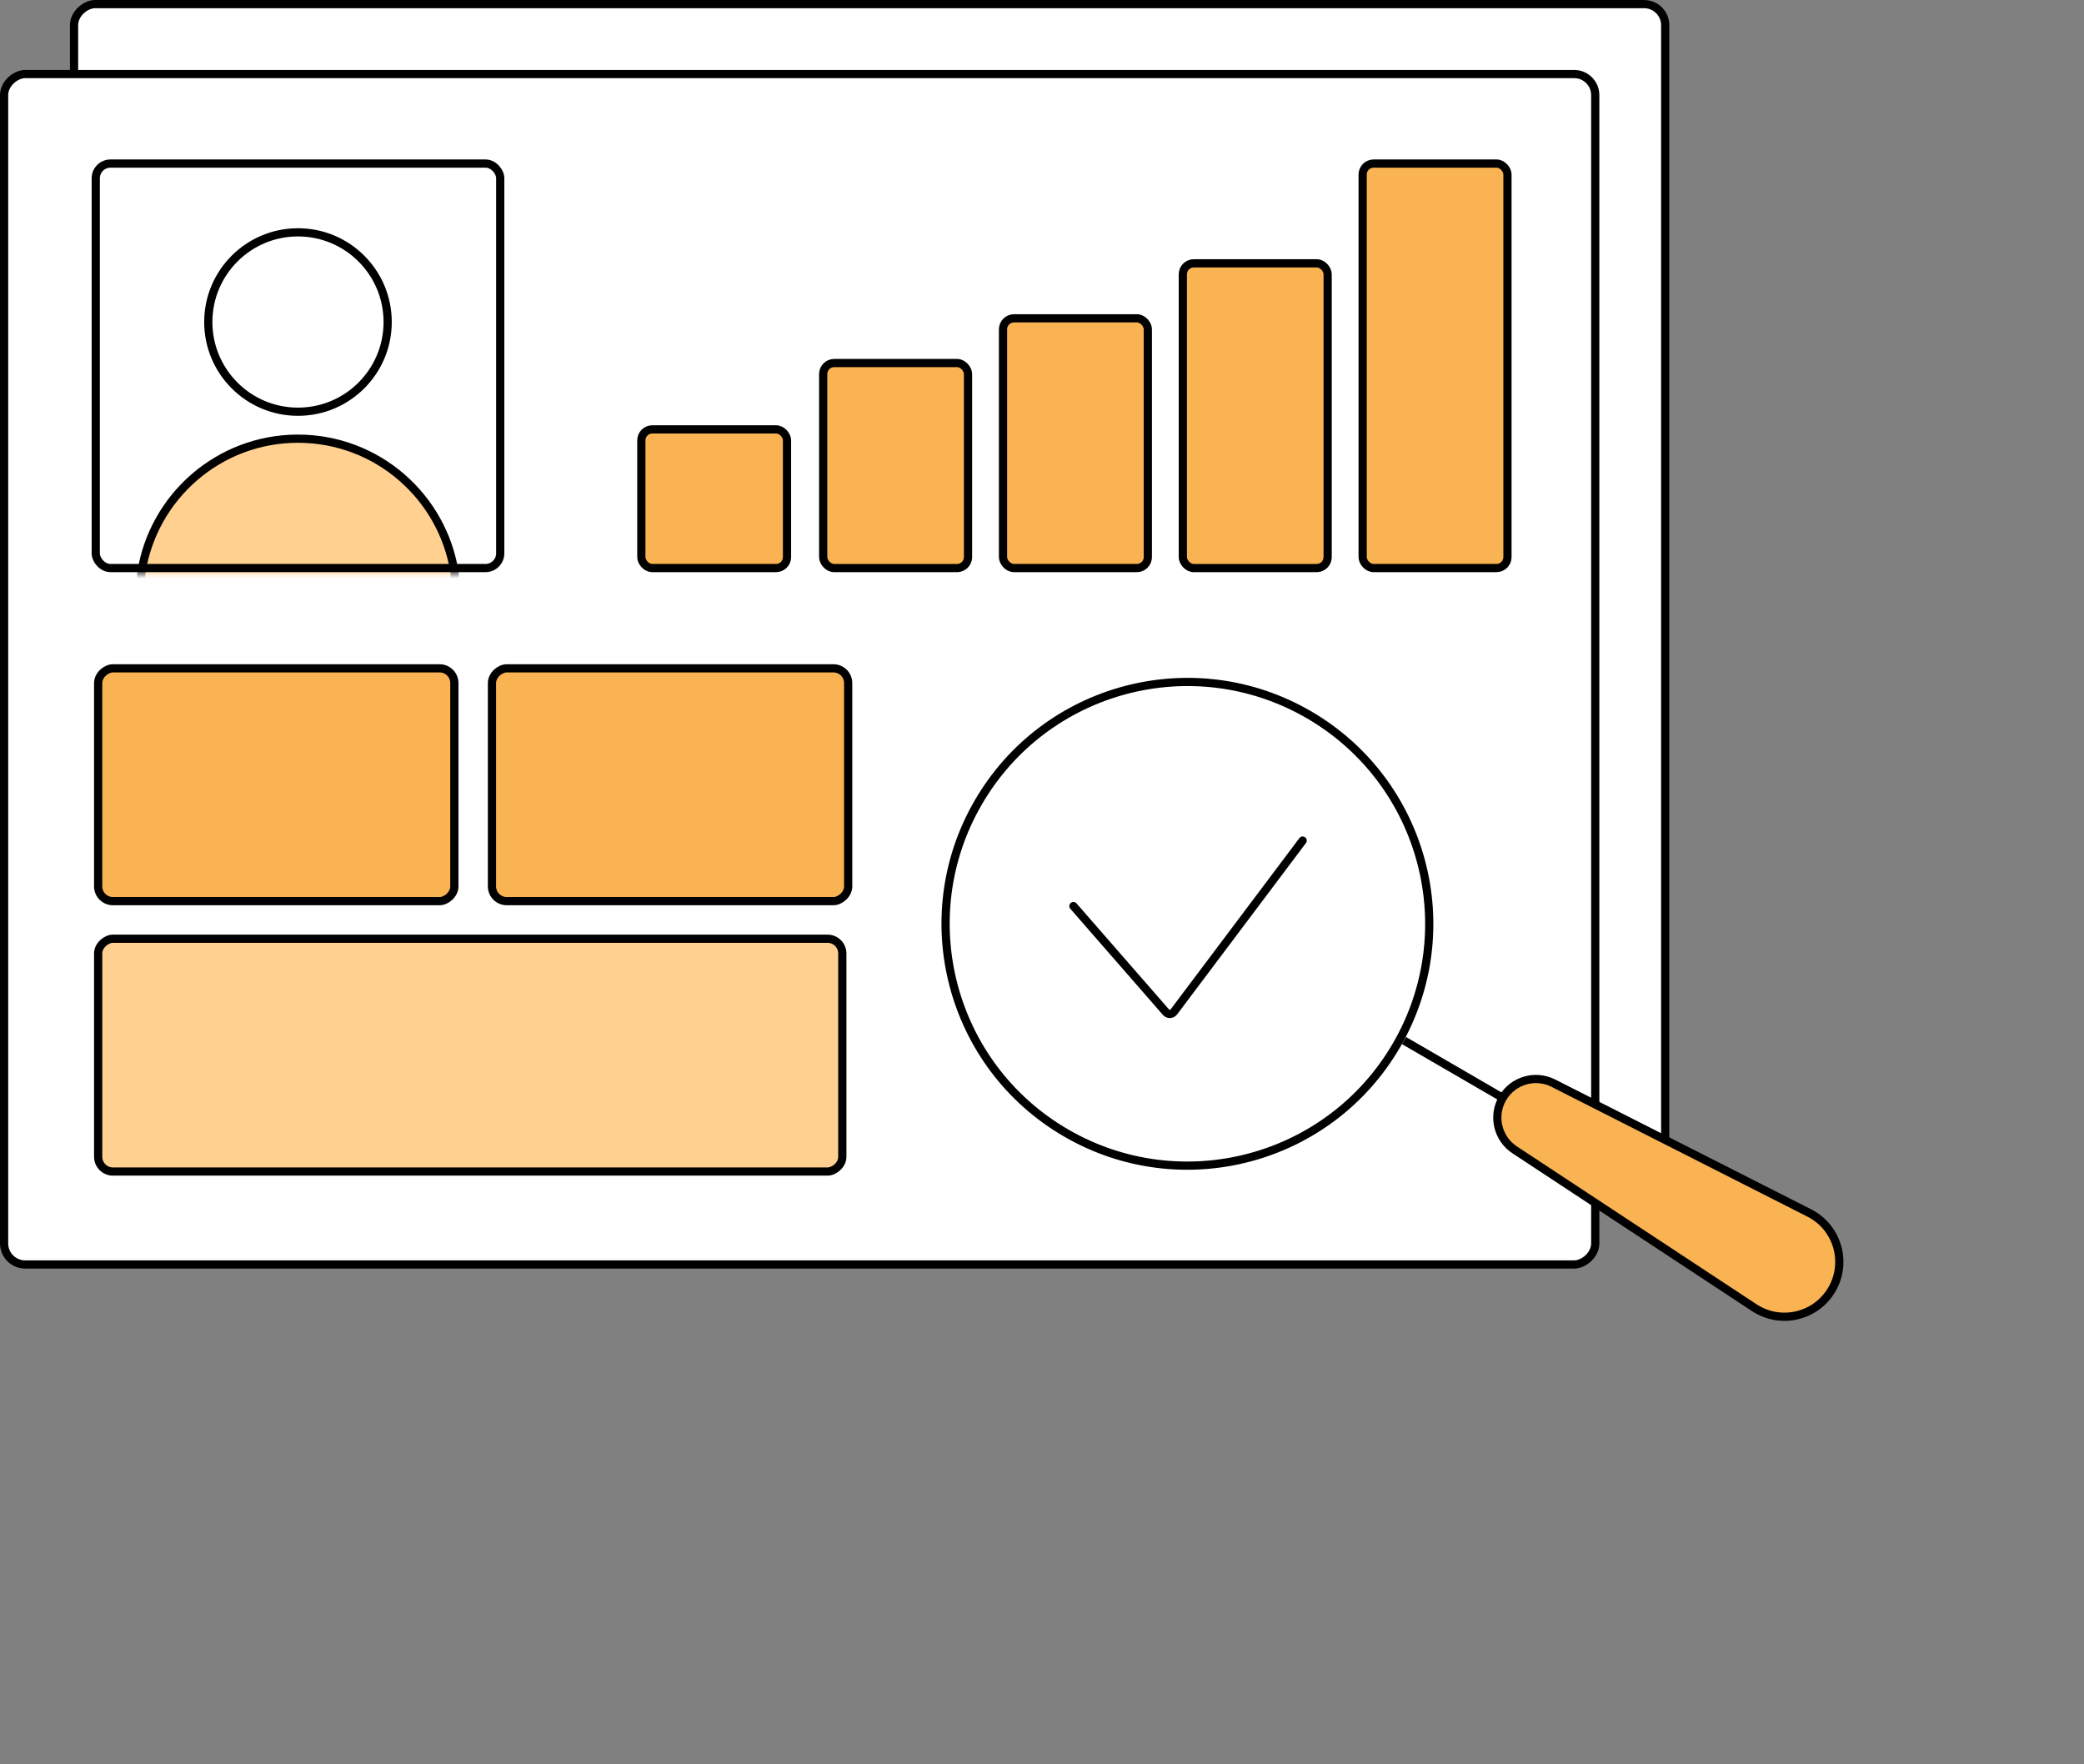
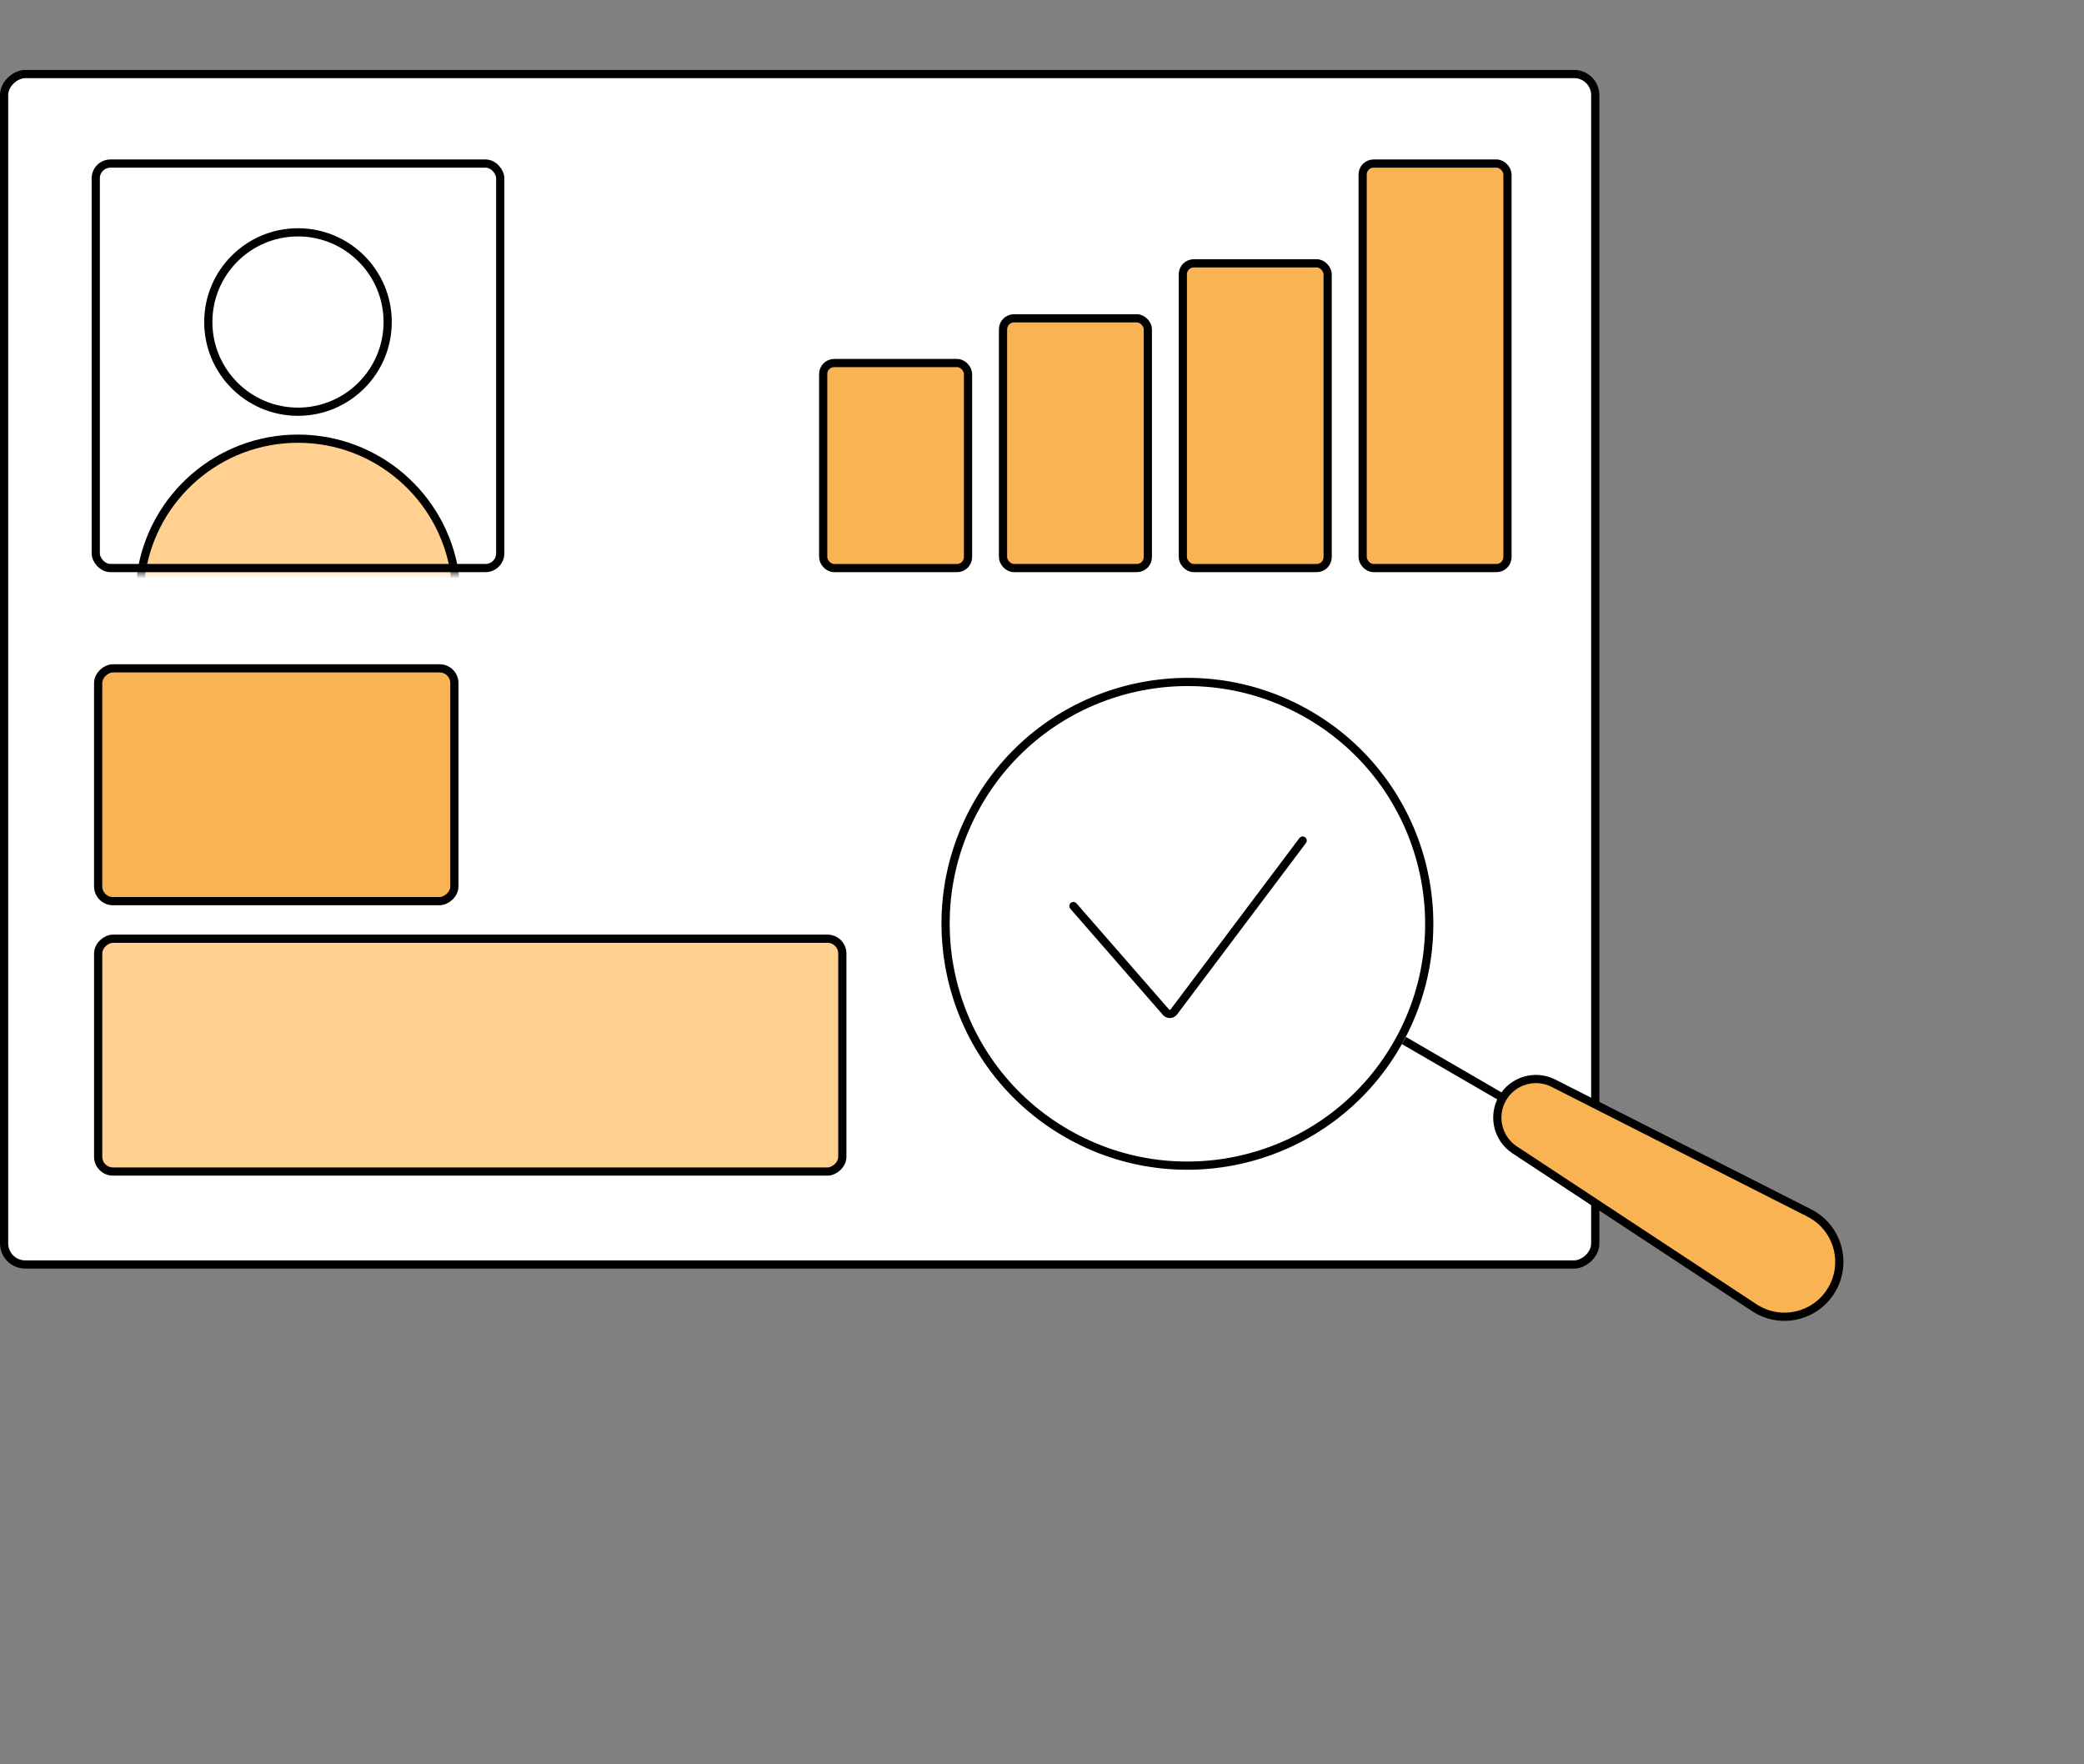
<svg xmlns="http://www.w3.org/2000/svg" width="254" height="215" viewBox="0 0 254 215" fill="none">
  <rect x="0" y="0" width="254" height="215" fill="#808080" stroke="none" />
-   <rect x="9.025" y="145.582" width="145.082" height="193.93" rx="2.567" transform="rotate(-90 9.025 145.582)" fill="white" stroke="black" />
  <rect x="0.5" y="154.107" width="145.082" height="193.93" rx="2.567" transform="rotate(-90 0.5 154.107)" fill="white" stroke="black" />
  <rect x="100.332" y="44.245" width="17.652" height="24.988" rx="1.34" fill="#F9B353" stroke="black" />
-   <rect x="78.166" y="52.329" width="17.756" height="16.903" rx="1.34" fill="#F9B353" stroke="black" />
  <rect x="122.248" y="38.795" width="17.652" height="30.437" rx="1.34" fill="#F9B353" stroke="black" />
  <rect x="144.164" y="32.091" width="17.652" height="37.143" rx="1.34" fill="#F9B353" stroke="black" />
  <rect x="166.08" y="19.933" width="17.652" height="49.299" rx="1.34" fill="#F9B353" stroke="black" />
  <rect x="11.17" y="19.432" width="50.299" height="50.299" rx="2.298" fill="white" />
  <mask id="mask0_1207_353" style="mask-type:alpha" maskUnits="userSpaceOnUse" x="11" y="19" width="51" height="51">
    <rect x="11.168" y="19.433" width="50.299" height="50.299" rx="1.84" fill="#D9D9D9" />
  </mask>
  <g mask="url(#mask0_1207_353)">
    <circle cx="36.318" cy="39.247" r="10.931" fill="white" stroke="black" />
-     <path d="M17.23 69.803C18.66 60.549 26.662 53.464 36.317 53.464C45.972 53.464 53.973 60.549 55.404 69.803C55.607 71.12 54.508 72.279 53.068 72.279H19.566C18.125 72.279 17.026 71.12 17.23 69.803Z" fill="#FFD090" stroke="black" />
+     <path d="M17.23 69.803C18.66 60.549 26.662 53.464 36.317 53.464C45.972 53.464 53.973 60.549 55.404 69.803C55.607 71.12 54.508 72.279 53.068 72.279H19.566C18.125 72.279 17.026 71.12 17.23 69.803" fill="#FFD090" stroke="black" />
  </g>
  <rect x="11.67" y="19.933" width="49.299" height="49.299" rx="1.798" stroke="black" />
  <circle cx="144.723" cy="112.588" r="29.47" transform="rotate(-59.867 144.723 112.588)" fill="white" stroke="black" />
  <line x1="171.118" y1="126.815" x2="204.388" y2="146.126" stroke="black" />
  <path d="M189.331 132.012L220.515 147.828C223.941 149.565 225.202 153.825 223.273 157.147C221.345 160.469 217.021 161.487 213.813 159.374L184.612 140.14C182.528 138.767 181.878 136.005 183.131 133.846C184.384 131.688 187.104 130.882 189.331 132.012Z" fill="#F9B353" stroke="black" />
  <path d="M130.83 110.426L142.114 123.365C142.371 123.659 142.832 123.642 143.067 123.33L158.77 102.444" stroke="black" stroke-linecap="round" />
  <rect x="11.963" y="109.825" width="28.372" height="43.416" rx="1.798" transform="rotate(-90 11.963 109.825)" fill="#F9B353" stroke="black" />
-   <rect x="59.961" y="109.825" width="28.372" height="43.416" rx="1.798" transform="rotate(-90 59.961 109.825)" fill="#F9B353" stroke="black" />
  <rect x="11.965" y="142.779" width="28.372" height="90.698" rx="1.798" transform="rotate(-90 11.965 142.779)" fill="#FFD090" stroke="black" />
</svg>